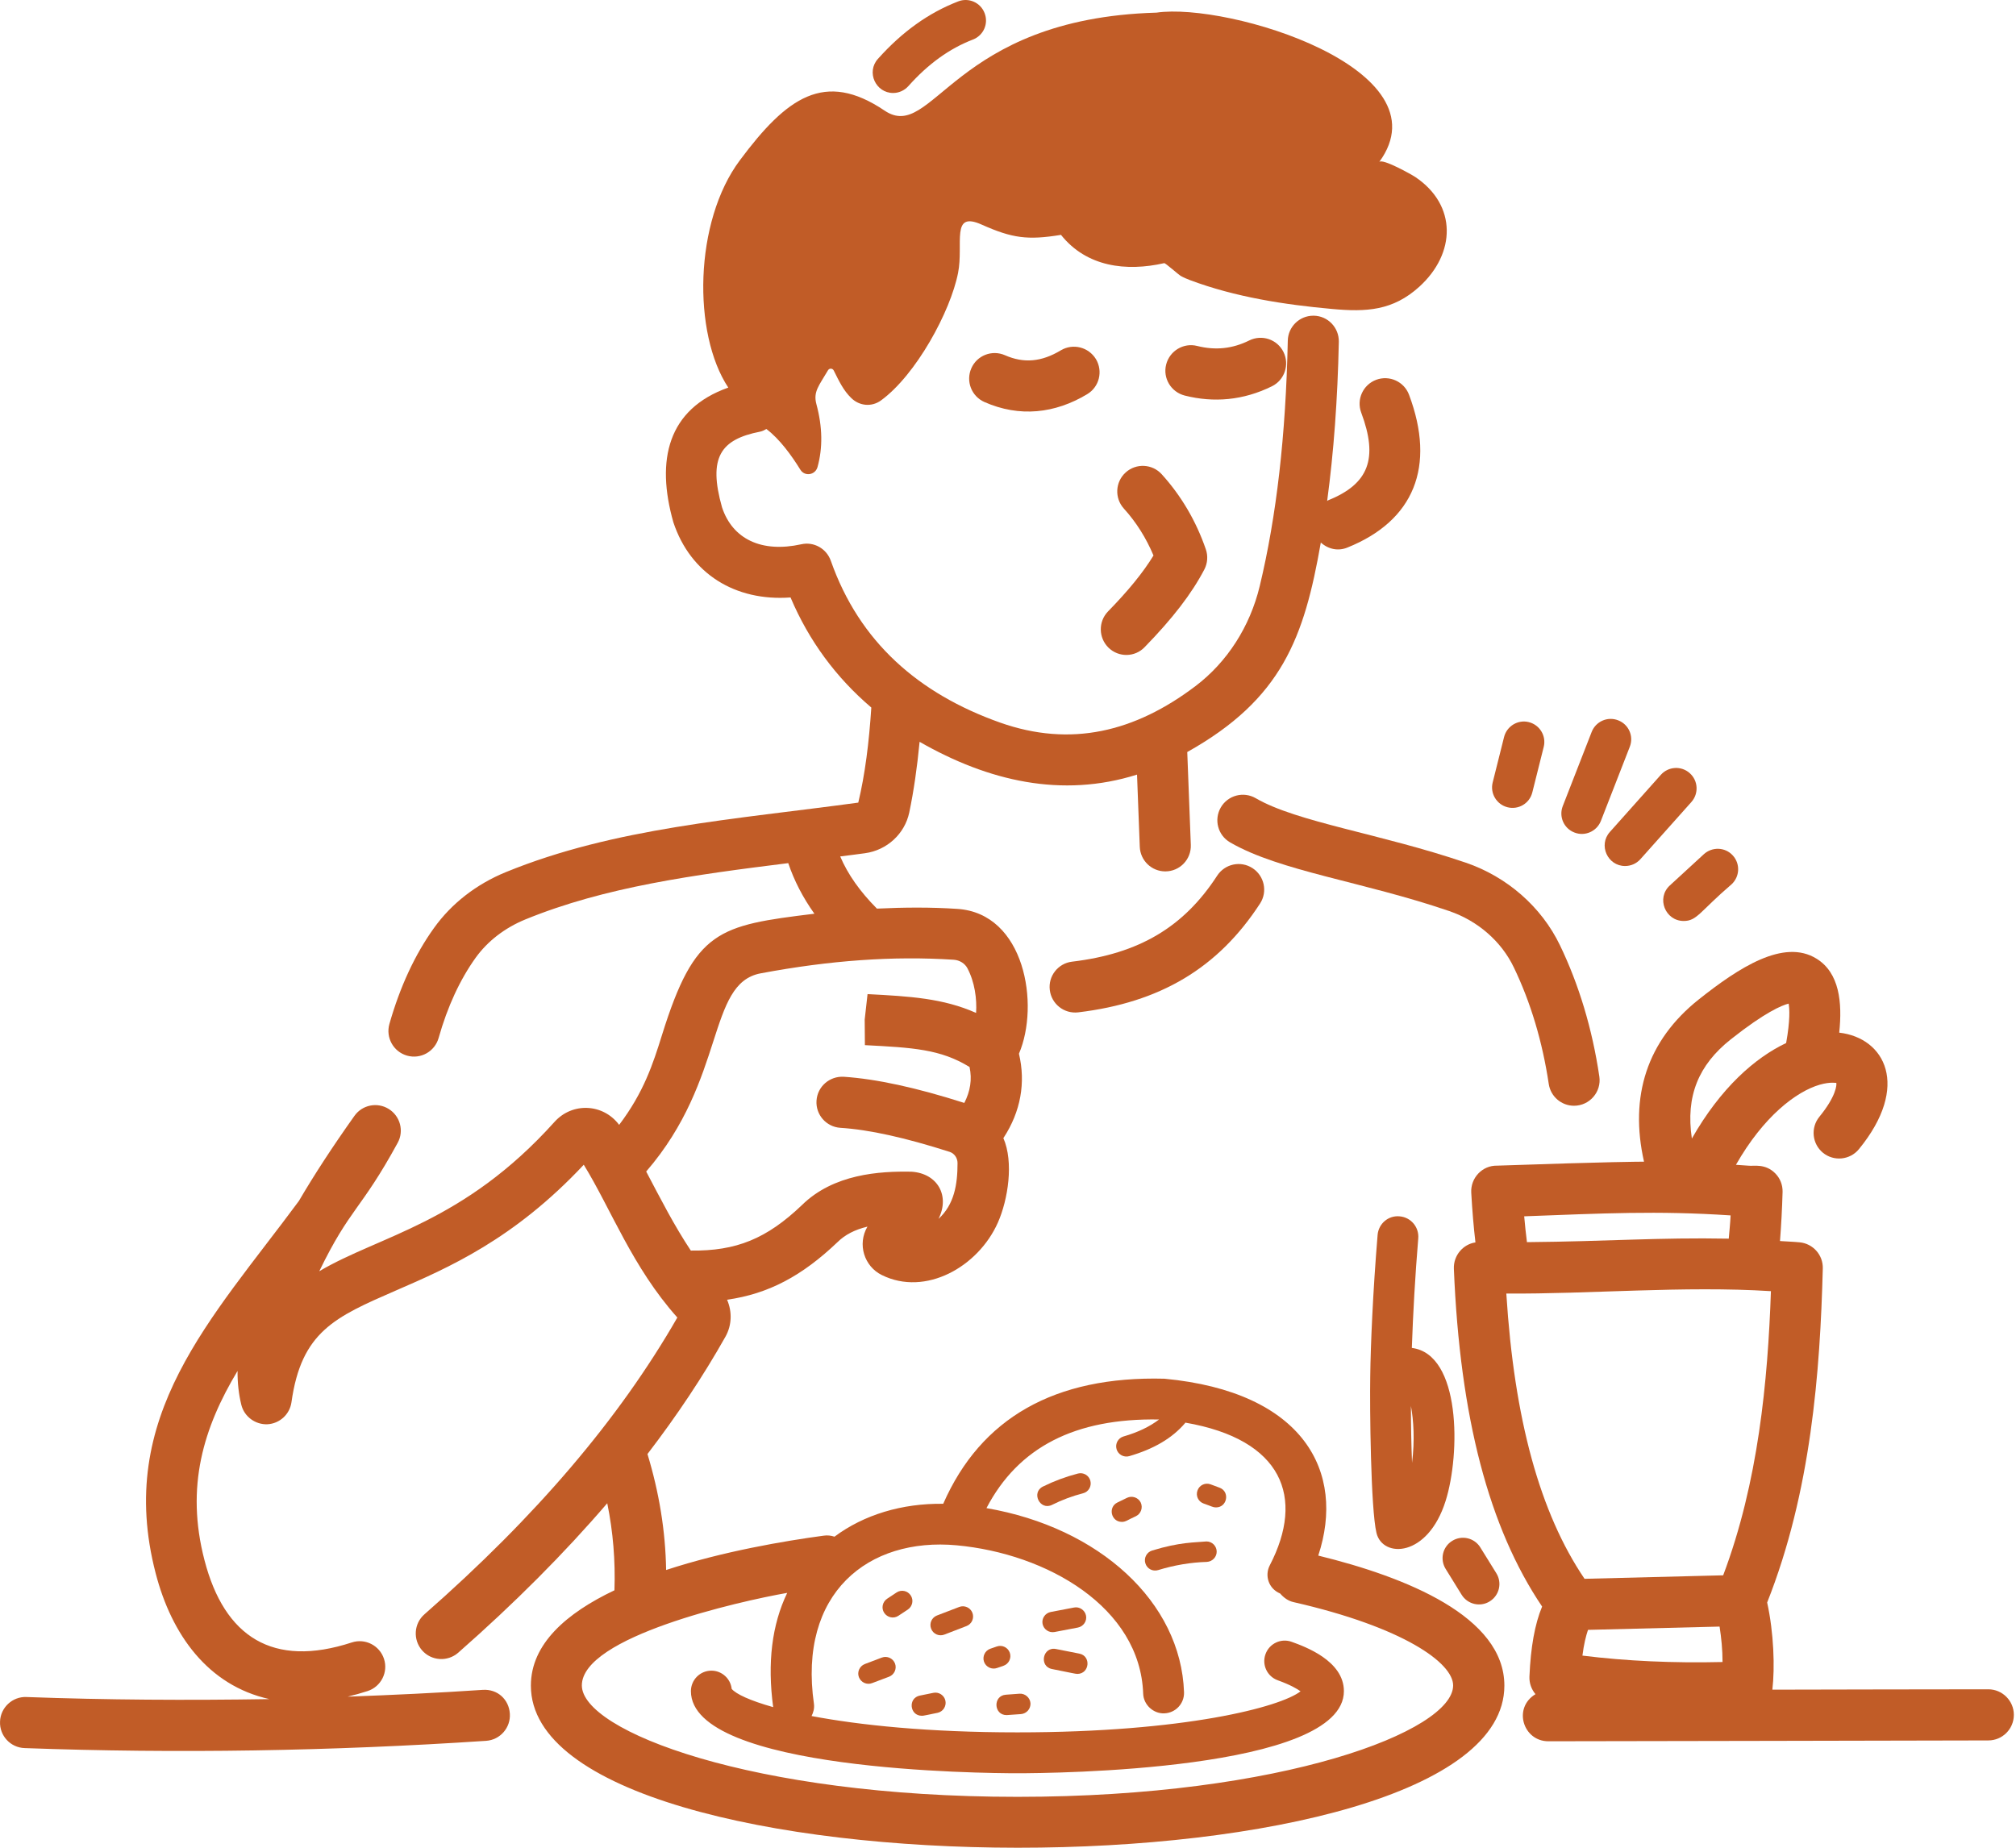
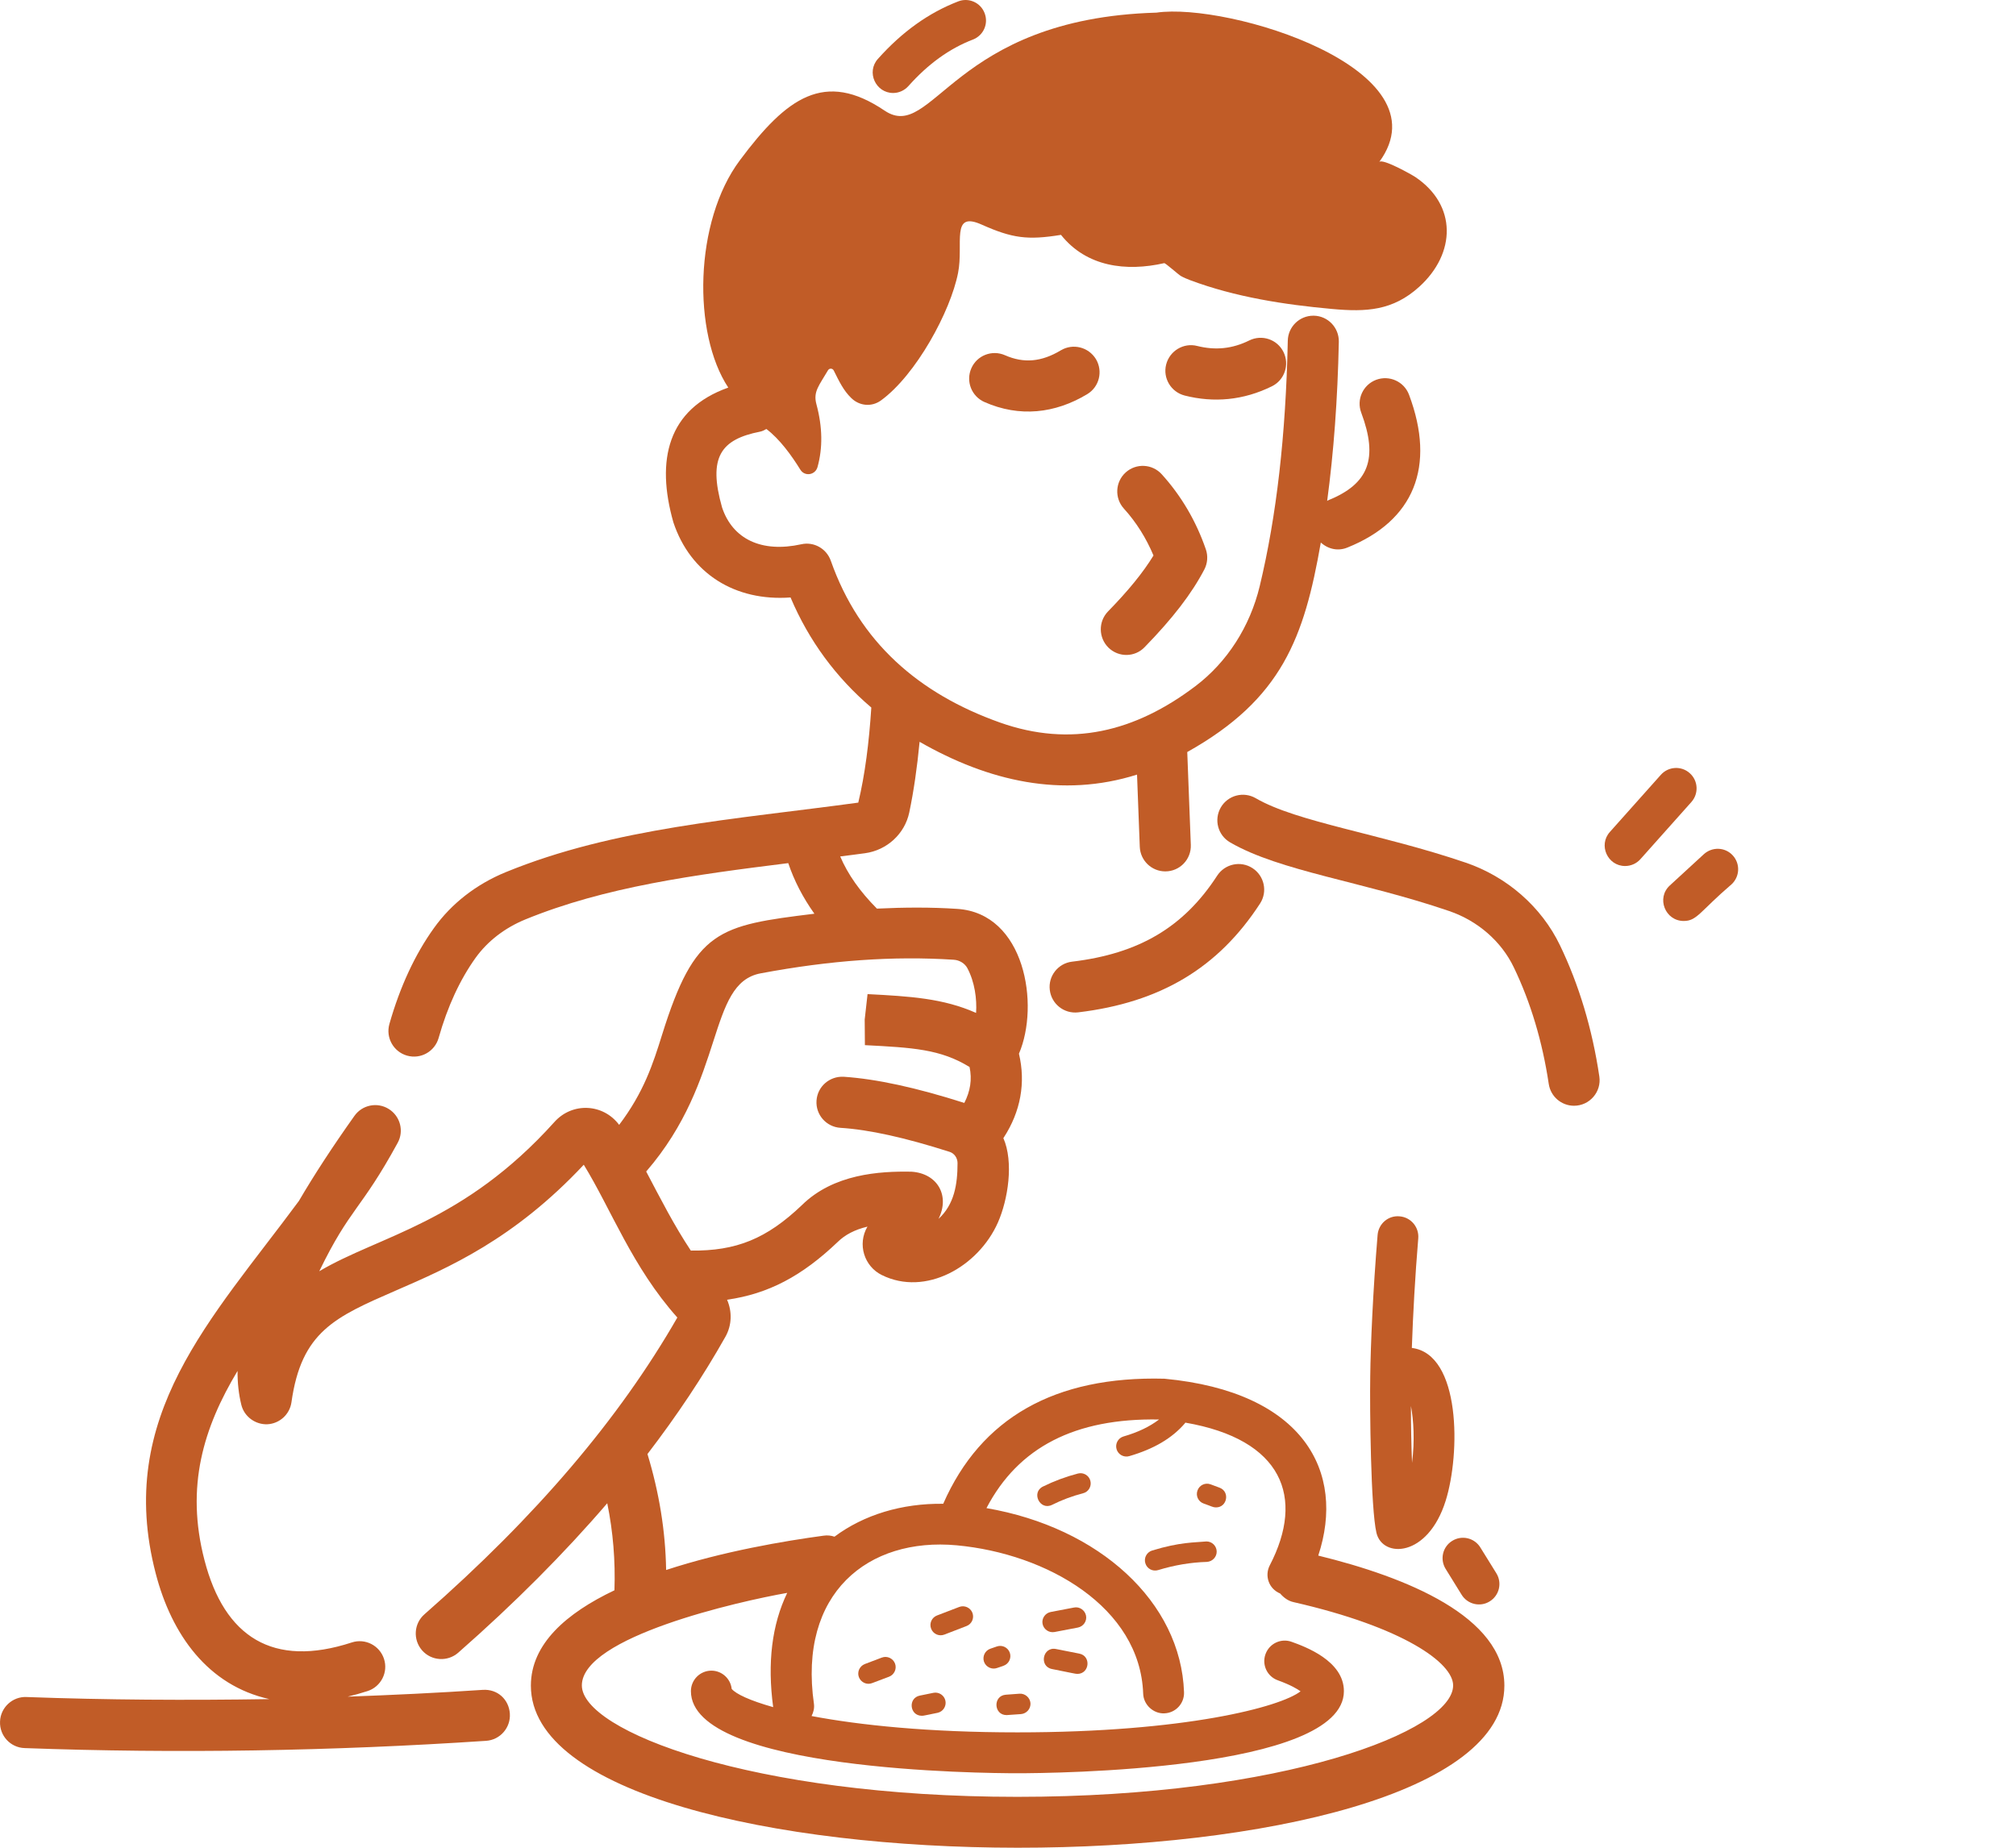
<svg xmlns="http://www.w3.org/2000/svg" fill="none" viewBox="0 0 60 55" height="55" width="60">
  <path fill="#C15C27" d="M37.372 23.759C37.008 23.549 36.544 23.672 36.333 24.035C36.123 24.399 36.246 24.863 36.609 25.074C38.093 25.935 40.558 26.238 43.132 27.119C43.981 27.409 44.684 28.021 45.055 28.797C45.555 29.836 45.905 31.003 46.094 32.266C46.151 32.643 46.474 32.914 46.845 32.914C47.31 32.914 47.668 32.501 47.599 32.042C47.389 30.626 46.993 29.311 46.427 28.136C45.878 26.996 44.856 26.099 43.623 25.678C41.088 24.814 38.601 24.475 37.372 23.759Z" />
  <path fill="#C15C27" d="M0.788 50.514C0.375 50.495 0.014 50.825 0.001 51.246C-0.016 51.667 0.312 52.02 0.733 52.034C5.261 52.2 9.873 52.124 14.467 51.818C14.885 51.79 15.202 51.427 15.174 51.009C15.147 50.59 14.811 50.271 14.366 50.301C13.027 50.391 11.685 50.454 10.346 50.503C10.543 50.456 10.739 50.402 10.942 50.336C11.341 50.205 11.559 49.776 11.428 49.377C11.297 48.978 10.868 48.759 10.469 48.89C8.122 49.656 6.679 48.729 6.086 46.441C5.515 44.248 6.056 42.496 7.07 40.807C7.067 41.165 7.105 41.501 7.182 41.815C7.269 42.171 7.603 42.409 7.958 42.395C8.321 42.376 8.622 42.102 8.674 41.742C8.969 39.637 9.966 39.205 11.775 38.417C13.349 37.734 15.292 36.892 17.374 34.67C18.191 35.998 18.817 37.715 20.159 39.218C18.423 42.239 15.961 45.131 12.633 48.051C12.316 48.327 12.286 48.808 12.562 49.125C12.838 49.44 13.319 49.472 13.636 49.196C15.322 47.715 16.792 46.238 18.073 44.746C18.248 45.602 18.317 46.462 18.287 47.337C16.86 48.015 15.8 48.934 15.8 50.175C15.8 56.596 44.773 56.621 44.773 50.175C44.773 48.119 41.849 46.944 39.234 46.304C40.056 43.816 38.805 41.43 34.654 41.039C31.392 40.954 29.192 42.209 28.072 44.762C26.842 44.746 25.713 45.088 24.836 45.741C24.735 45.708 24.626 45.694 24.514 45.711C23.355 45.867 21.514 46.178 19.825 46.733C19.806 45.569 19.617 44.426 19.27 43.281C20.15 42.133 20.924 40.971 21.59 39.79C21.784 39.445 21.792 39.041 21.639 38.688C22.869 38.513 23.869 37.983 24.929 36.971C25.148 36.755 25.44 36.602 25.817 36.512C25.509 37.037 25.722 37.696 26.244 37.953C27.544 38.598 29.116 37.709 29.7 36.389C30.001 35.708 30.176 34.59 29.861 33.874L29.87 33.866C30.378 33.087 30.531 32.228 30.326 31.365C30.949 29.913 30.506 27.185 28.49 27.054C27.711 27.002 26.913 27.007 26.099 27.046C25.596 26.54 25.233 26.026 25.006 25.493C25.252 25.46 25.498 25.433 25.746 25.397C26.399 25.307 26.927 24.82 27.061 24.186C27.195 23.549 27.296 22.841 27.369 22.081C29.416 23.254 31.608 23.762 33.84 23.057L33.922 25.206C33.938 25.616 34.274 25.938 34.682 25.938C35.113 25.938 35.458 25.58 35.441 25.148L35.335 22.385C38.157 20.805 38.816 18.976 39.31 16.149C39.537 16.354 39.832 16.409 40.1 16.299C42.087 15.501 42.737 13.886 41.936 11.751C41.789 11.357 41.352 11.16 40.958 11.305C40.565 11.453 40.365 11.89 40.513 12.284C41.024 13.648 40.739 14.402 39.535 14.889C39.521 14.894 39.513 14.905 39.499 14.911C39.693 13.462 39.81 11.896 39.846 10.174C39.854 9.752 39.521 9.405 39.103 9.397H39.086C38.674 9.397 38.335 9.728 38.327 10.141C38.267 12.967 37.993 15.359 37.491 17.45C37.201 18.653 36.521 19.711 35.578 20.424C33.777 21.788 31.867 22.253 29.76 21.507C27.342 20.648 25.58 19.115 24.727 16.693C24.599 16.329 24.222 16.116 23.847 16.201C22.667 16.461 21.803 16.048 21.489 15.102C21.066 13.607 21.453 13.079 22.62 12.849C22.689 12.836 22.749 12.803 22.809 12.77C23.205 13.068 23.56 13.56 23.82 13.981C23.951 14.192 24.263 14.143 24.331 13.902C24.489 13.331 24.481 12.713 24.298 12.032C24.197 11.658 24.375 11.48 24.642 11.023C24.681 10.955 24.779 10.958 24.814 11.029C24.976 11.354 25.104 11.625 25.336 11.849C25.58 12.087 25.943 12.12 26.219 11.92C27.263 11.16 28.288 9.274 28.514 8.123C28.686 7.256 28.282 6.264 29.222 6.688C30.129 7.092 30.585 7.153 31.577 6.991C32.337 7.945 33.517 8.09 34.649 7.833C34.684 7.825 35.072 8.175 35.146 8.216C35.233 8.265 35.326 8.303 35.419 8.339C36.761 8.842 38.226 9.069 39.647 9.197C40.666 9.29 41.453 9.249 42.24 8.536C43.333 7.543 43.368 6.106 42.122 5.269C42.016 5.198 41.136 4.703 41.048 4.823C43.073 2.057 36.556 0.064 34.419 0.376C28.334 0.551 27.771 4.263 26.328 3.293C24.541 2.087 23.416 2.896 22.019 4.772C20.656 6.595 20.609 9.927 21.675 11.537C19.872 12.177 19.514 13.691 20.041 15.548C20.549 17.076 21.877 17.904 23.528 17.784C24.077 19.079 24.886 20.17 25.932 21.061C25.864 22.108 25.744 23.057 25.544 23.891C21.855 24.394 18.284 24.637 15.054 25.96C14.18 26.318 13.439 26.892 12.917 27.622C12.349 28.412 11.904 29.374 11.589 30.481C11.475 30.886 11.71 31.307 12.114 31.422C12.524 31.537 12.939 31.299 13.054 30.897C13.319 29.959 13.691 29.158 14.155 28.51C14.513 28.013 15.024 27.619 15.636 27.368C18.008 26.397 20.656 26.042 23.46 25.692C23.635 26.212 23.892 26.712 24.238 27.198C21.38 27.548 20.681 27.677 19.705 30.799C19.432 31.676 19.159 32.515 18.427 33.483C17.956 32.851 17.038 32.8 16.503 33.395C13.792 36.411 11.292 36.777 9.502 37.84C10.42 35.946 10.734 36.036 11.835 34.019C12.03 33.666 11.912 33.223 11.57 33.01C11.229 32.797 10.781 32.887 10.549 33.215C9.906 34.12 9.354 34.965 8.895 35.749C6.297 39.264 3.417 42.151 4.633 46.831C5.108 48.663 6.19 50.169 8.018 50.576C5.575 50.615 3.162 50.601 0.788 50.514ZM28.473 45.998C31.165 46.247 33.933 47.843 34.023 50.413C34.034 50.749 34.332 51.014 34.651 51C34.988 50.989 35.25 50.708 35.239 50.372C35.146 47.684 32.717 45.468 29.359 44.891C30.307 43.076 31.998 42.209 34.496 42.253C34.22 42.463 33.873 42.633 33.438 42.758C33.277 42.805 33.184 42.974 33.231 43.136C33.277 43.297 33.447 43.39 33.608 43.344C34.343 43.13 34.886 42.81 35.269 42.362C35.272 42.357 35.275 42.351 35.277 42.346C38.171 42.846 38.843 44.568 37.791 46.594C37.636 46.892 37.748 47.285 38.1 47.433C38.204 47.553 38.335 47.654 38.502 47.69C41.762 48.434 43.248 49.497 43.248 50.169C43.248 51.523 38.196 53.485 30.28 53.485C22.367 53.485 17.317 51.52 17.317 50.169C17.317 48.723 21.992 47.666 23.429 47.414C22.973 48.36 22.834 49.497 23.011 50.815C22.32 50.62 21.902 50.424 21.776 50.271C21.744 49.967 21.484 49.729 21.172 49.729C20.836 49.729 20.563 50.003 20.563 50.339C20.563 52.715 29.285 52.783 30.28 52.783C31.275 52.783 39.997 52.715 39.997 50.339C39.997 49.431 38.828 49.01 38.442 48.871C38.128 48.756 37.778 48.92 37.664 49.237C37.549 49.554 37.713 49.902 38.03 50.016C38.407 50.153 38.606 50.271 38.707 50.344C38.112 50.809 35.273 51.566 30.28 51.566C27.624 51.566 25.578 51.35 24.154 51.08C24.209 50.97 24.241 50.85 24.225 50.722C23.75 47.419 25.84 45.755 28.474 45.998L28.473 45.998ZM22.637 28.973C24.705 28.585 26.585 28.451 28.386 28.568C28.558 28.579 28.716 28.678 28.79 28.817C29.012 29.235 29.077 29.736 29.05 30.151C28.069 29.714 27.077 29.656 25.82 29.591L25.735 30.348L25.741 31.11C27.162 31.184 27.992 31.228 28.856 31.761C28.935 32.133 28.878 32.48 28.7 32.83C27.26 32.371 26.085 32.117 25.11 32.051C24.691 32.029 24.328 32.341 24.301 32.762C24.273 33.18 24.59 33.543 25.011 33.571C25.869 33.625 26.938 33.863 28.265 34.287C28.405 34.333 28.498 34.47 28.498 34.62C28.498 35.257 28.402 35.85 27.932 36.282C28.276 35.596 27.908 34.929 27.129 34.877C26.17 34.858 24.806 34.946 23.866 35.872C22.817 36.873 21.912 37.242 20.56 37.225C20.062 36.474 19.677 35.717 19.232 34.872C21.617 32.114 21.035 29.274 22.637 28.973Z" />
-   <path fill="#C15C27" d="M54.066 28.538C53.088 27.928 51.749 28.806 50.563 29.746C49.011 30.979 48.492 32.638 48.929 34.579C48.806 34.579 47.981 34.579 44.56 34.697C44.112 34.686 43.765 35.066 43.787 35.498C43.817 36.033 43.858 36.523 43.912 36.982C43.549 37.034 43.254 37.365 43.27 37.767C43.45 42.192 44.317 45.481 45.896 47.821C45.678 48.348 45.557 49.024 45.519 49.907C45.511 50.103 45.579 50.286 45.699 50.429C45.019 50.839 45.331 51.831 46.082 51.831C46.172 51.831 59.069 51.809 59.176 51.806C59.597 51.806 59.936 51.465 59.936 51.044C59.936 50.626 59.594 50.284 59.176 50.284C59.113 50.284 52.809 50.292 52.749 50.295C52.826 49.636 52.793 48.608 52.594 47.701C53.903 44.401 54.17 40.828 54.25 37.756C54.261 37.356 53.957 37.015 53.558 36.979C53.361 36.96 53.17 36.955 52.976 36.941C53.012 36.471 53.039 35.99 53.053 35.478C53.058 35.276 52.982 35.077 52.84 34.932C52.542 34.623 52.178 34.716 52.055 34.699C51.922 34.688 51.796 34.68 51.665 34.672C52.487 33.229 53.457 32.493 54.157 32.288C54.326 32.239 54.455 32.228 54.536 32.228C54.608 32.228 54.648 32.236 54.651 32.231C54.67 32.291 54.643 32.638 54.148 33.242C53.883 33.568 53.93 34.046 54.255 34.314C54.58 34.579 55.061 34.53 55.326 34.205C56.862 32.327 56.099 30.894 54.739 30.738C54.834 29.834 54.744 28.959 54.066 28.538ZM51.178 48.417C51.23 48.753 51.266 49.1 51.266 49.472C49.801 49.507 48.405 49.444 47.096 49.281C47.139 48.941 47.2 48.698 47.262 48.515L51.178 48.417ZM51.285 46.891L47.159 46.995C45.831 45.035 45.066 42.247 44.831 38.504C47.309 38.523 50.115 38.269 52.706 38.433C52.613 41.12 52.328 44.127 51.285 46.891ZM45.445 36.974C45.415 36.728 45.385 36.473 45.363 36.205C47.697 36.118 49.328 36.033 51.506 36.178C51.495 36.416 51.47 36.64 51.451 36.87C49.358 36.831 47.864 36.952 45.445 36.974ZM50.353 33.89C50.164 32.627 50.552 31.698 51.511 30.938C52.536 30.126 53.033 29.924 53.233 29.874C53.26 30.025 53.282 30.364 53.159 31.047C52.235 31.485 51.216 32.376 50.353 33.89Z" />
  <path fill="#C15C27" d="M42.019 40.123C42.055 39.093 42.115 38.01 42.21 36.862C42.238 36.526 41.989 36.233 41.656 36.206C41.317 36.173 41.027 36.427 41 36.761C40.861 38.442 40.792 40.038 40.781 40.968C40.765 41.906 40.795 44.918 40.967 45.632C41.15 46.383 42.492 46.37 43.025 44.675C43.467 43.272 43.481 40.304 42.019 40.123ZM42.025 43.543C42.003 42.999 41.992 42.433 41.992 41.851C42.071 42.272 42.109 42.876 42.025 43.543Z" />
  <path fill="#C15C27" d="M43.026 46.702L43.501 47.47C43.676 47.754 44.053 47.845 44.337 47.667C44.624 47.489 44.711 47.115 44.534 46.83L44.058 46.062C43.881 45.775 43.506 45.688 43.222 45.865C42.935 46.04 42.848 46.415 43.026 46.702Z" />
  <path fill="#C15C27" d="M36.225 26.066C35.231 27.597 33.9 28.387 31.908 28.625C31.49 28.674 31.192 29.054 31.244 29.469C31.293 29.882 31.668 30.183 32.089 30.134C34.534 29.841 36.255 28.813 37.502 26.894C37.731 26.542 37.63 26.071 37.278 25.842C36.925 25.612 36.455 25.713 36.225 26.066Z" />
-   <path fill="#C15C27" d="M45.605 23.586L45.944 22.233C46.026 21.908 45.827 21.577 45.501 21.495C45.176 21.413 44.846 21.613 44.764 21.938L44.425 23.291C44.343 23.616 44.542 23.947 44.867 24.029C45.19 24.111 45.523 23.917 45.605 23.586Z" />
-   <path fill="#C15C27" d="M47.645 24.437L48.506 22.228C48.629 21.913 48.473 21.561 48.159 21.441C47.847 21.318 47.495 21.473 47.372 21.785L46.511 23.994C46.388 24.308 46.544 24.661 46.858 24.781C47.169 24.904 47.522 24.748 47.645 24.437Z" />
  <path fill="#C15C27" d="M49.432 23.061L47.913 24.764C47.563 25.155 47.844 25.778 48.366 25.778C48.533 25.778 48.7 25.71 48.82 25.576L50.339 23.873C50.563 23.621 50.541 23.236 50.29 23.014C50.041 22.79 49.656 22.812 49.432 23.061Z" />
  <path fill="#C15C27" d="M50.709 25.427L49.698 26.356C49.288 26.731 49.559 27.414 50.111 27.414C50.507 27.414 50.589 27.133 51.534 26.323C51.78 26.096 51.799 25.711 51.57 25.462C51.343 25.213 50.958 25.2 50.709 25.427Z" />
  <path fill="#C15C27" d="M31.57 10.429C30.996 10.774 30.469 10.82 29.911 10.574C29.526 10.405 29.078 10.577 28.909 10.962C28.739 11.348 28.914 11.796 29.297 11.966C30.34 12.428 31.401 12.31 32.357 11.733C32.718 11.517 32.832 11.05 32.617 10.689C32.395 10.328 31.931 10.213 31.57 10.429Z" />
  <path fill="#C15C27" d="M37.855 11.498C38.232 11.312 38.385 10.855 38.199 10.478C38.014 10.101 37.557 9.948 37.18 10.134C36.68 10.382 36.175 10.434 35.631 10.298C35.226 10.194 34.811 10.443 34.707 10.85C34.603 11.257 34.852 11.67 35.259 11.774C36.125 11.993 37.002 11.919 37.855 11.498Z" />
  <path fill="#C15C27" d="M32.991 19.279C33.295 19.574 33.776 19.566 34.065 19.265C34.901 18.407 35.467 17.672 35.844 16.95C35.94 16.764 35.956 16.548 35.888 16.351C35.598 15.509 35.156 14.758 34.576 14.118C34.295 13.806 33.814 13.782 33.502 14.063C33.191 14.345 33.166 14.826 33.448 15.138C33.817 15.545 34.112 16.015 34.33 16.535C34.024 17.038 33.579 17.584 32.975 18.202C32.685 18.503 32.691 18.984 32.991 19.279Z" />
  <path fill="#C15C27" d="M27.035 2.563C27.628 1.898 28.257 1.447 28.956 1.177C29.271 1.056 29.427 0.704 29.303 0.389C29.183 0.075 28.828 -0.081 28.517 0.042C27.634 0.384 26.852 0.944 26.128 1.753C25.776 2.147 26.063 2.768 26.582 2.768C26.749 2.768 26.915 2.696 27.035 2.563Z" />
  <path fill="#C15C27" d="M25.955 50.1L26.461 49.909C26.616 49.849 26.696 49.674 26.638 49.518C26.578 49.362 26.403 49.28 26.245 49.34L25.739 49.532C25.584 49.592 25.504 49.767 25.562 49.922C25.625 50.084 25.802 50.16 25.955 50.1Z" />
-   <path fill="#C15C27" d="M26.736 48.097L27.018 47.911C27.157 47.818 27.198 47.629 27.105 47.49C27.012 47.348 26.824 47.309 26.684 47.402L26.403 47.588C26.264 47.681 26.223 47.87 26.316 48.009C26.409 48.148 26.594 48.19 26.736 48.097Z" />
  <path fill="#C15C27" d="M28.105 48.656L28.766 48.401C28.922 48.341 29.001 48.166 28.941 48.008C28.881 47.852 28.703 47.773 28.548 47.833L27.886 48.087C27.731 48.147 27.651 48.322 27.712 48.48C27.772 48.639 27.949 48.716 28.105 48.656Z" />
  <path fill="#C15C27" d="M31.384 48.579L32.081 48.446C32.245 48.413 32.355 48.254 32.322 48.09C32.289 47.926 32.125 47.817 31.966 47.85L31.27 47.983C31.106 48.016 30.997 48.175 31.029 48.339C31.062 48.5 31.218 48.609 31.384 48.579Z" />
  <path fill="#C15C27" d="M32.123 49.222L31.429 49.085C31.032 49.006 30.915 49.605 31.311 49.681C31.893 49.796 32.005 49.826 32.065 49.826C32.429 49.823 32.481 49.293 32.123 49.222Z" />
  <path fill="#C15C27" d="M29.674 49.65L29.865 49.584C30.024 49.53 30.109 49.355 30.054 49.196C29.999 49.038 29.824 48.953 29.666 49.01L29.475 49.076C29.316 49.13 29.232 49.305 29.286 49.464C29.343 49.625 29.521 49.705 29.674 49.65Z" />
  <path fill="#C15C27" d="M27.436 51.072C27.498 51.072 27.54 51.056 27.9 50.985C28.064 50.952 28.171 50.791 28.138 50.627C28.105 50.462 27.941 50.356 27.78 50.389L27.378 50.471C27.017 50.542 27.07 51.072 27.436 51.072Z" />
  <path fill="#C15C27" d="M29.958 51.052C29.978 51.052 30.368 51.022 30.387 51.022C30.554 51.008 30.68 50.863 30.669 50.696C30.655 50.529 30.505 50.404 30.344 50.415L29.937 50.445C29.549 50.472 29.57 51.052 29.958 51.052Z" />
  <path fill="#C15C27" d="M36.211 46.178C36.205 46.014 36.071 45.883 35.907 45.883C35.55 45.918 35.129 45.897 34.29 46.153C34.129 46.203 34.038 46.372 34.088 46.533C34.137 46.697 34.309 46.785 34.468 46.736C34.951 46.588 35.438 46.506 35.916 46.492C36.082 46.484 36.216 46.345 36.211 46.178Z" />
  <path fill="#C15C27" d="M35.819 44.753C36.068 44.84 36.1 44.87 36.19 44.87C36.526 44.87 36.611 44.4 36.297 44.283L36.032 44.184C35.876 44.124 35.699 44.203 35.641 44.362C35.581 44.52 35.66 44.695 35.819 44.753Z" />
-   <path fill="#C15C27" d="M33.543 44.584L33.256 44.724C32.969 44.863 33.067 45.301 33.39 45.301C33.504 45.301 33.553 45.246 33.808 45.131C33.958 45.057 34.021 44.877 33.95 44.724C33.876 44.574 33.693 44.513 33.543 44.584Z" />
  <path fill="#C15C27" d="M32.083 43.861C31.725 43.954 31.373 44.085 31.04 44.249C30.681 44.427 30.952 44.974 31.313 44.793C31.608 44.645 31.917 44.531 32.234 44.449C32.398 44.408 32.493 44.241 32.452 44.08C32.411 43.918 32.247 43.82 32.083 43.861Z" />
</svg>